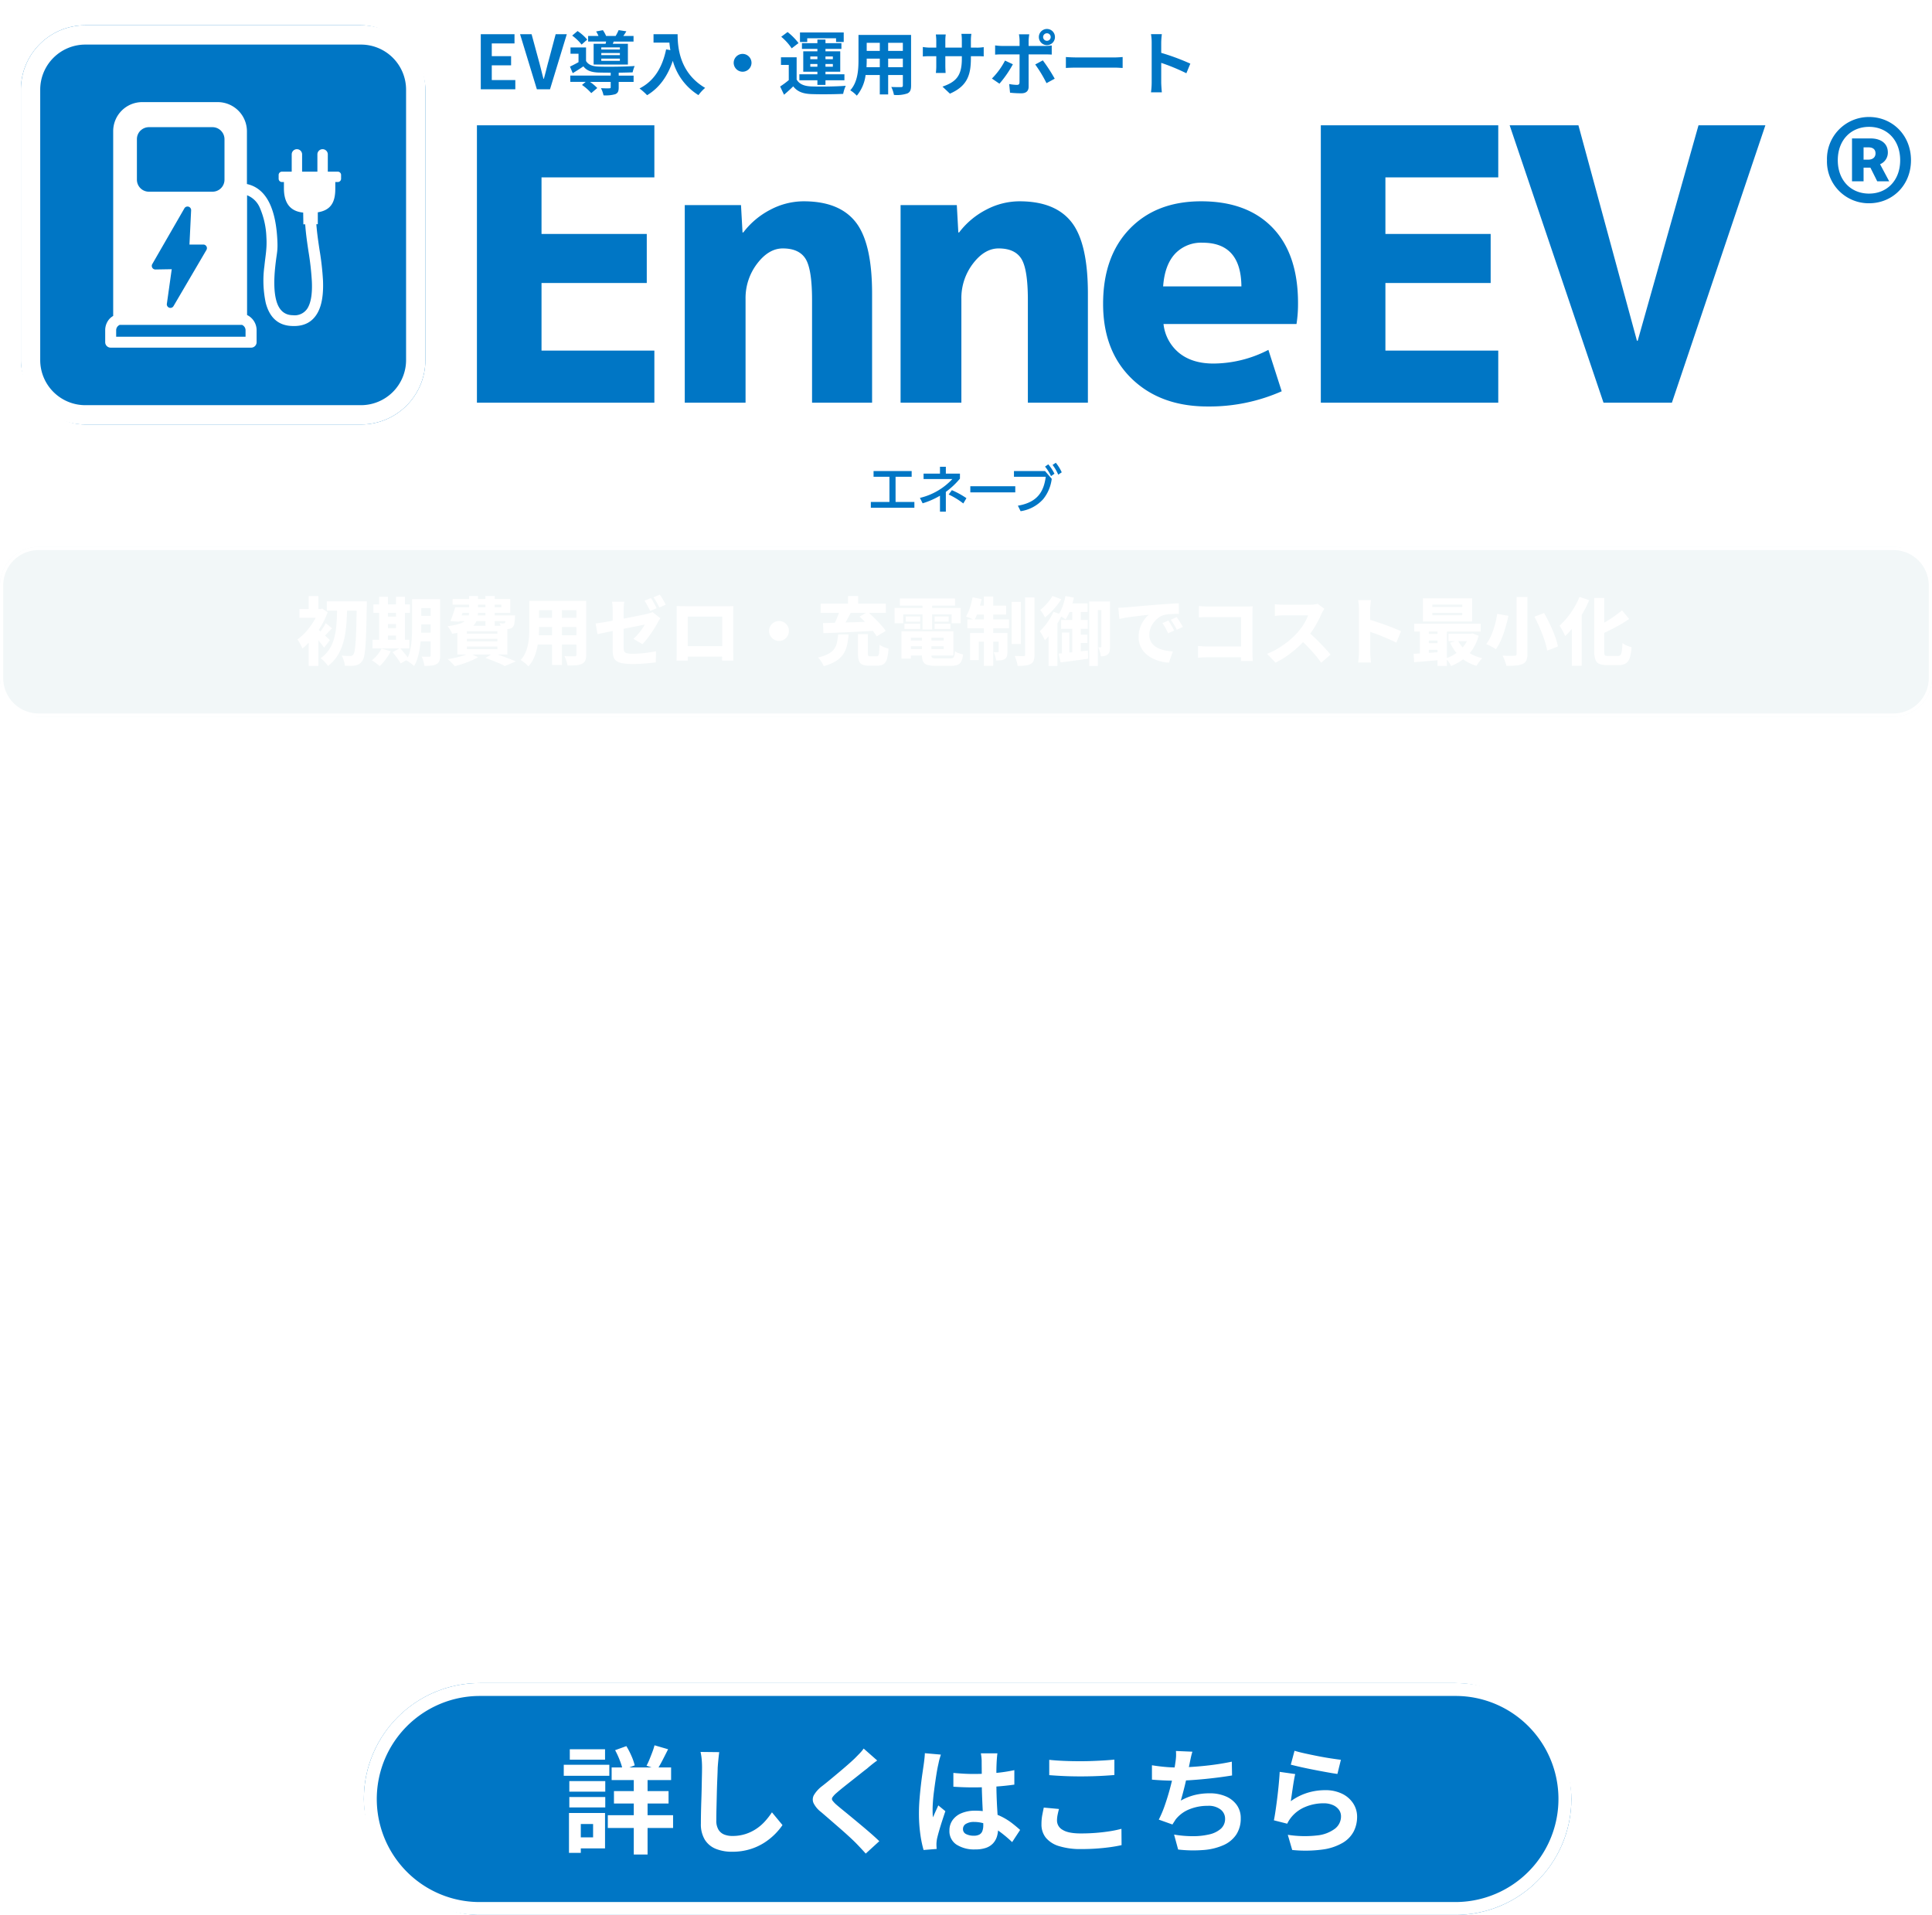
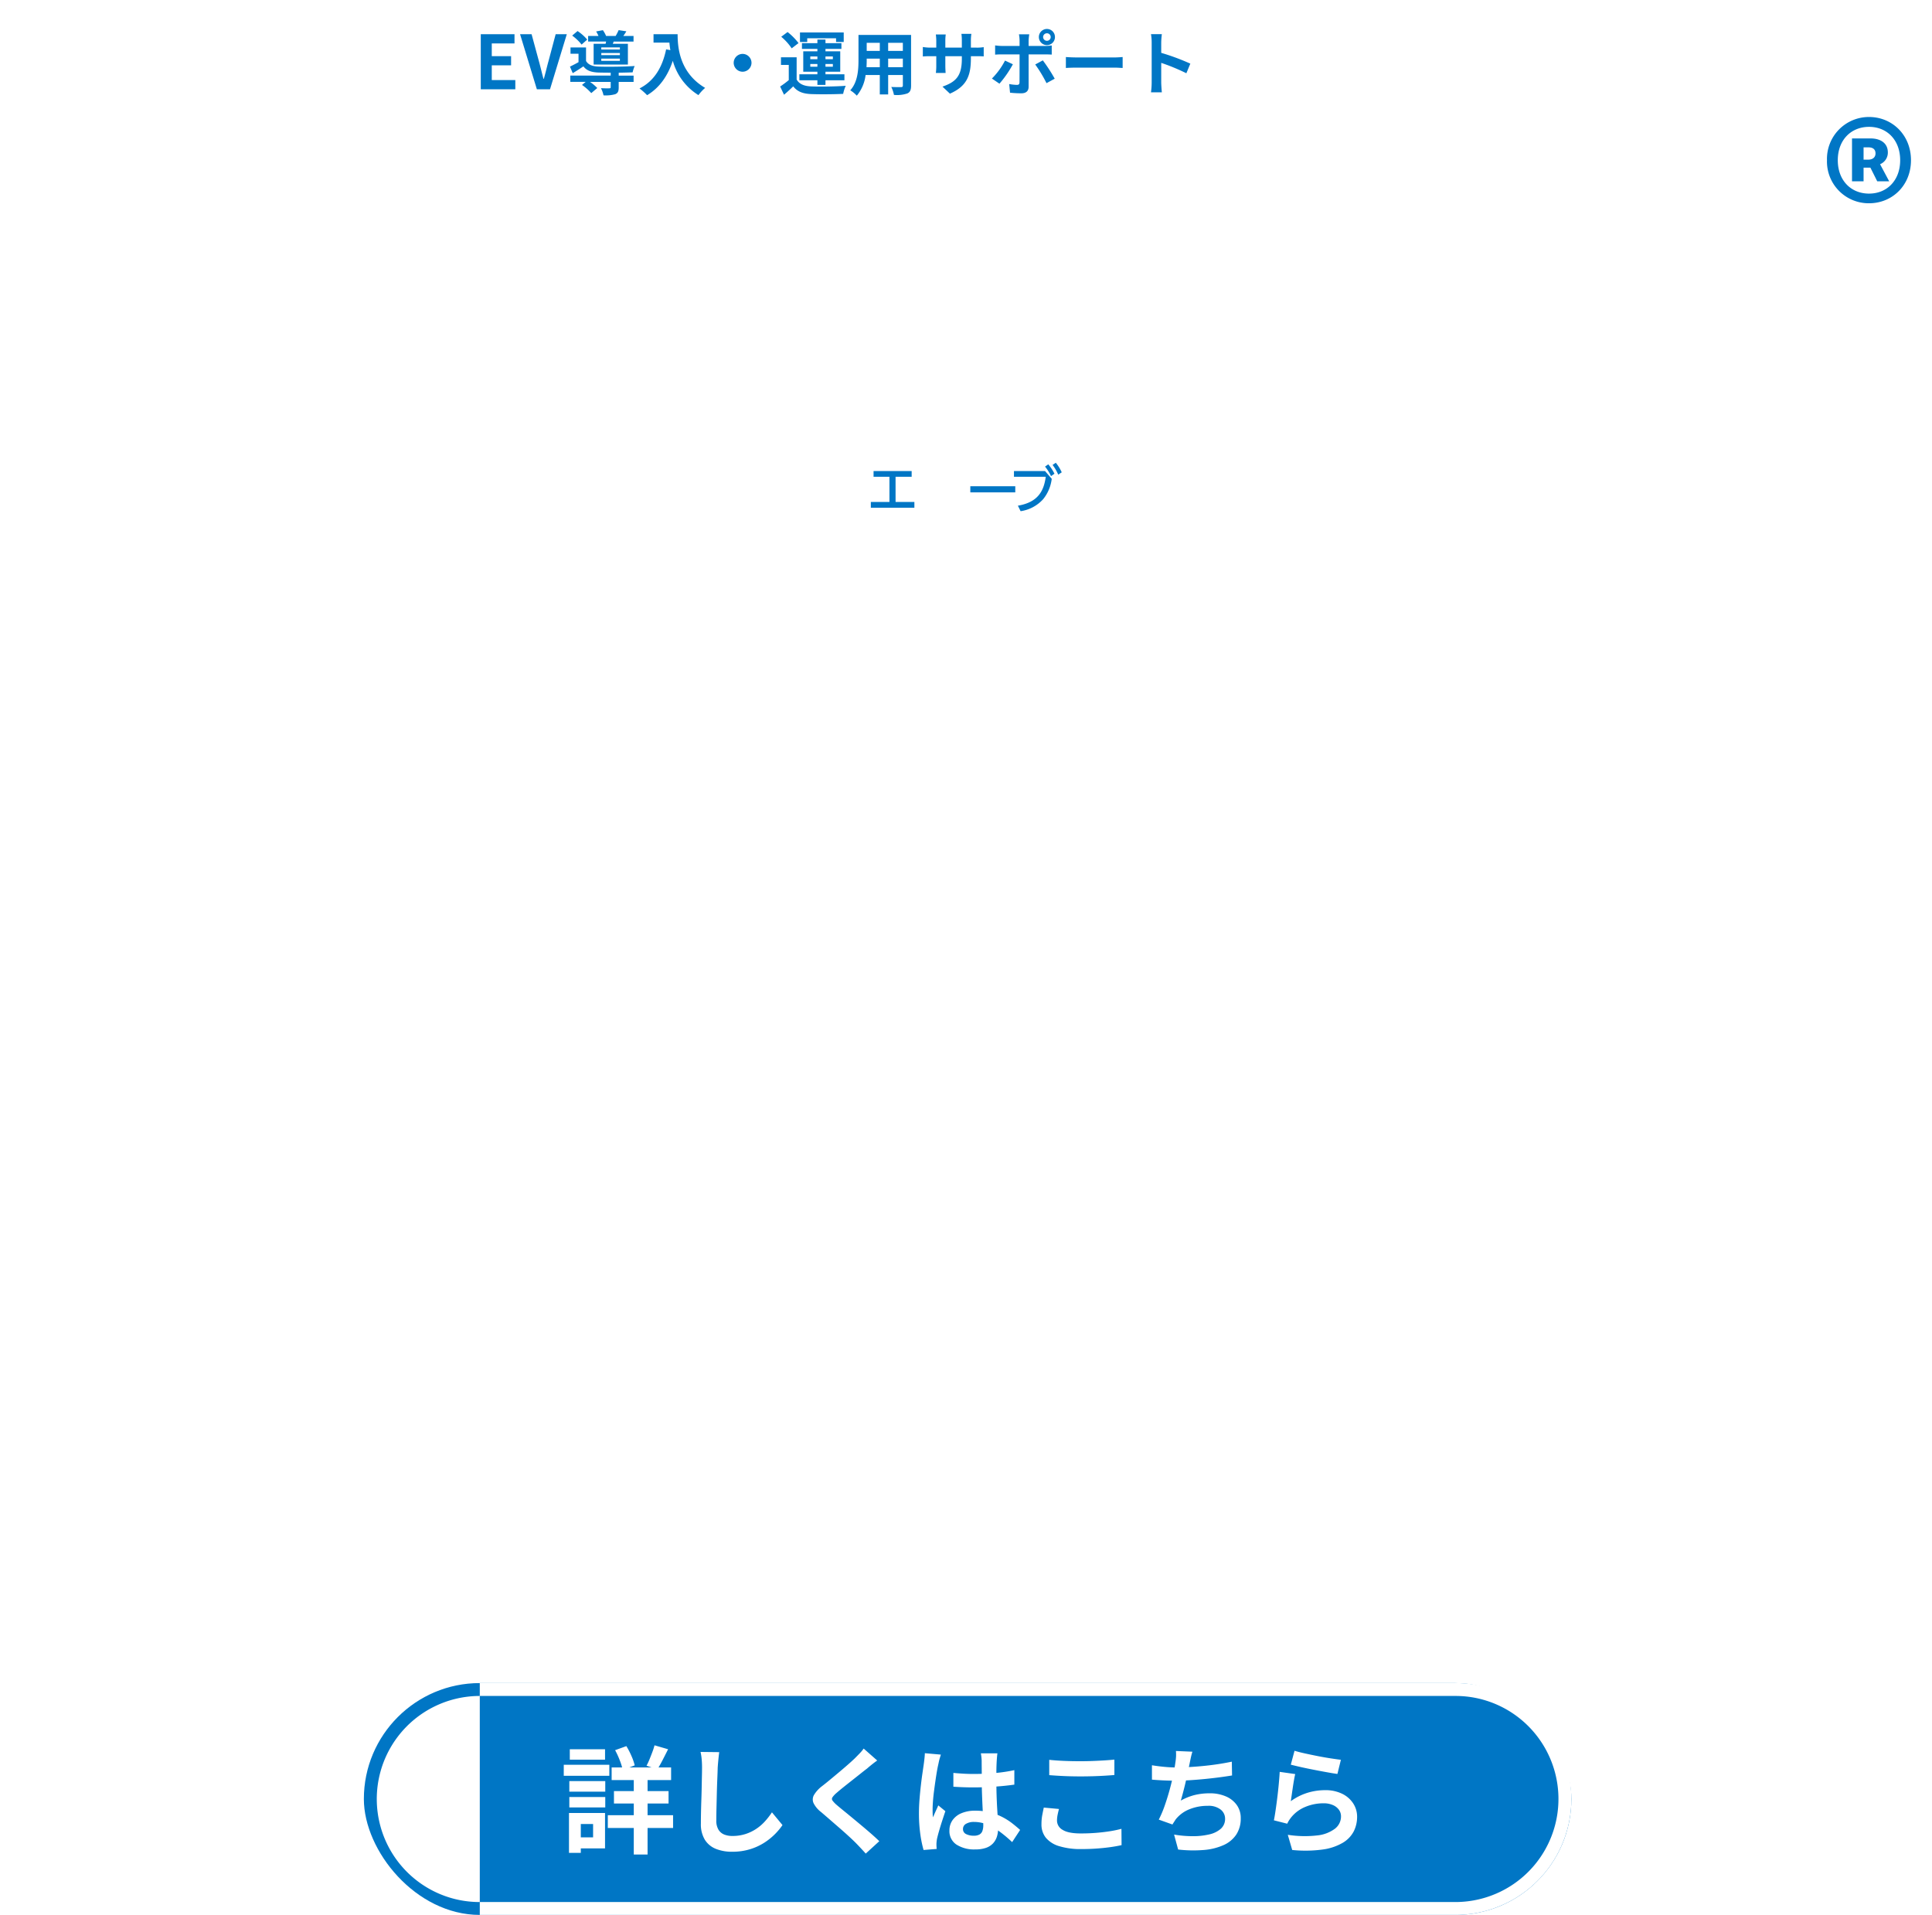
<svg xmlns="http://www.w3.org/2000/svg" width="600" height="594.695" viewBox="0 0 600 594.695">
  <defs>
    <style>.a{fill:#0076c5;}.b,.e{fill:#fff;}.c{fill:rgba(190,218,221,0.2);}.d{fill:rgba(0,0,0,0);}.e{fill-rule:evenodd;}.f{filter:url(#k);}.g{filter:url(#i);}.h{filter:url(#g);}.i{filter:url(#e);}.j{filter:url(#c);}.k{filter:url(#a);}</style>
    <filter id="a" x="261.441" y="137.289" width="31.523" height="29.391" filterUnits="userSpaceOnUse">
      <feOffset dy="3" input="SourceAlpha" />
      <feGaussianBlur stdDeviation="3" result="b" />
      <feFlood flood-opacity="0.161" />
      <feComposite operator="in" in2="b" />
      <feComposite in="SourceGraphic" />
    </filter>
    <filter id="c" x="276.681" y="135.971" width="32.452" height="31.929" filterUnits="userSpaceOnUse">
      <feOffset dy="3" input="SourceAlpha" />
      <feGaussianBlur stdDeviation="3" result="d" />
      <feFlood flood-opacity="0.161" />
      <feComposite operator="in" in2="d" />
      <feComposite in="SourceGraphic" />
    </filter>
    <filter id="e" x="292.342" y="142.007" width="31.962" height="19.904" filterUnits="userSpaceOnUse">
      <feOffset dy="3" input="SourceAlpha" />
      <feGaussianBlur stdDeviation="3" result="f" />
      <feFlood flood-opacity="0.161" />
      <feComposite operator="in" in2="f" />
      <feComposite in="SourceGraphic" />
    </filter>
    <filter id="g" x="305.893" y="134.717" width="32.841" height="33.036" filterUnits="userSpaceOnUse">
      <feOffset dy="3" input="SourceAlpha" />
      <feGaussianBlur stdDeviation="3" result="h" />
      <feFlood flood-opacity="0.161" />
      <feComposite operator="in" in2="h" />
      <feComposite in="SourceGraphic" />
    </filter>
    <filter id="i" x="140.315" y="0" width="238.359" height="38.72" filterUnits="userSpaceOnUse">
      <feOffset dy="3" input="SourceAlpha" />
      <feGaussianBlur stdDeviation="3" result="j" />
      <feFlood flood-opacity="0.161" />
      <feComposite operator="in" in2="j" />
      <feComposite in="SourceGraphic" />
    </filter>
    <filter id="k" x="77.345" y="169.684" width="444.368" height="52.264" filterUnits="userSpaceOnUse">
      <feOffset input="SourceAlpha" />
      <feGaussianBlur stdDeviation="5" result="l" />
      <feFlood flood-opacity="0.588" />
      <feComposite operator="in" in2="l" />
      <feComposite in="SourceGraphic" />
    </filter>
  </defs>
  <g transform="translate(-75 -629.306)">
    <g transform="translate(-1141.152 475.713)">
      <rect class="a" width="375" height="72" rx="36" transform="translate(1329.154 676.288)" />
-       <path class="b" d="M36,4A32.009,32.009,0,0,0,23.545,65.487,31.8,31.8,0,0,0,36,68H339A32.009,32.009,0,0,0,351.455,6.513,31.8,31.8,0,0,0,339,4H36m0-4H339a36,36,0,0,1,0,72H36A36,36,0,0,1,36,0Z" transform="translate(1329.154 676.288)" />
+       <path class="b" d="M36,4A32.009,32.009,0,0,0,23.545,65.487,31.8,31.8,0,0,0,36,68H339A32.009,32.009,0,0,0,351.455,6.513,31.8,31.8,0,0,0,339,4H36m0-4H339a36,36,0,0,1,0,72H36Z" transform="translate(1329.154 676.288)" />
      <path class="b" d="M-110.052-23.8h18.468v3.924h-18.468Zm.72,7.344h16.956V-12.6h-16.956Zm-1.908,7.488h20.268V-5H-111.24Zm8.064-13.428h4.284V3.24h-4.284Zm6.444-8.28,4.212,1.224q-.864,1.728-1.728,3.4t-1.62,2.862l-3.348-1.152A20.284,20.284,0,0,0-98.3-26.3q.45-1.1.882-2.25A21.394,21.394,0,0,0-96.732-30.672Zm-12.24,1.512,3.492-1.26a24.375,24.375,0,0,1,1.584,3.06,16.981,16.981,0,0,1,1.008,2.916L-106.6-23a18.79,18.79,0,0,0-.918-2.988A25.9,25.9,0,0,0-108.972-29.16Zm-14.22,9.612h11.16v3.276h-11.16Zm.144-9.9H-112.1v3.24h-10.944Zm-.144,14.832h11.16v3.24h-11.16Zm-1.728-10.008h14.148v3.42H-124.92Zm3.708,14.976h9.108V1.332h-9.108v-3.42h5.4v-4.14h-5.4Zm-2.088,0h3.672V2.736H-123.3Zm46.656-18.9q-.144,1.116-.27,2.412t-.2,2.376q-.036,1.476-.126,3.582t-.144,4.41q-.054,2.3-.108,4.536t-.054,3.888a5.346,5.346,0,0,0,.666,2.862A3.7,3.7,0,0,0-75.1-2.97a6.689,6.689,0,0,0,2.52.45,13.165,13.165,0,0,0,4.068-.594,13.48,13.48,0,0,0,3.348-1.6,14.5,14.5,0,0,0,2.718-2.34,23.15,23.15,0,0,0,2.178-2.808l3.276,3.96a19.461,19.461,0,0,1-2.268,2.736,19.648,19.648,0,0,1-3.33,2.7,17.854,17.854,0,0,1-4.446,2.052,18.548,18.548,0,0,1-5.58.792,13.145,13.145,0,0,1-5.13-.918,7.167,7.167,0,0,1-3.384-2.844,9.269,9.269,0,0,1-1.206-4.986q0-1.476.036-3.366t.108-3.942q.072-2.052.108-4.014t.072-3.546q.036-1.584.036-2.52,0-1.3-.108-2.538a16.526,16.526,0,0,0-.36-2.322Zm49.068,2.592q-.864.612-1.692,1.278t-1.44,1.206q-.9.684-2.142,1.674t-2.592,2.052q-1.35,1.062-2.61,2.07t-2.16,1.8a6.962,6.962,0,0,0-1.26,1.35.874.874,0,0,0,.018,1.026,8.509,8.509,0,0,0,1.314,1.368q.792.684,2.034,1.692t2.7,2.214q1.458,1.206,2.988,2.484t2.952,2.52Q-28.044-1.98-26.928-.9L-31.14,2.952Q-32.652,1.26-34.272-.4q-.828-.828-2.142-2.034t-2.844-2.538L-42.3-7.614q-1.512-1.314-2.736-2.358a7.943,7.943,0,0,1-2.322-2.772,2.794,2.794,0,0,1,.144-2.5,9.793,9.793,0,0,1,2.466-2.718q1.08-.828,2.448-1.962t2.808-2.34q1.44-1.206,2.736-2.34t2.2-2q.792-.792,1.584-1.62a10.263,10.263,0,0,0,1.188-1.44ZM-3.924-22.1q1.548.144,3.114.234t3.186.09q3.312,0,6.588-.288a47.353,47.353,0,0,0,6.048-.9v4.5q-2.808.4-6.084.63T2.376-17.6q-1.584,0-3.15-.054t-3.15-.162Zm13.68-6.084q-.072.5-.126,1.116t-.09,1.224q-.036.576-.072,1.548t-.036,2.178v2.538q0,2.448.072,4.59t.18,3.96q.108,1.818.2,3.33T9.972-4.9A8.509,8.509,0,0,1,9.594-2.3,5.513,5.513,0,0,1,8.388-.216,5.363,5.363,0,0,1,6.21,1.17a9.781,9.781,0,0,1-3.294.486A10.143,10.143,0,0,1-2.988.144a4.991,4.991,0,0,1-2.16-4.356,5.47,5.47,0,0,1,.972-3.222A6.341,6.341,0,0,1-1.4-9.594a10.7,10.7,0,0,1,4.248-.774,18.55,18.55,0,0,1,4.644.54A17.976,17.976,0,0,1,11.3-8.388a19.629,19.629,0,0,1,3.078,1.962q1.35,1.062,2.43,2.034L14.328-.612a39.413,39.413,0,0,0-4-3.348,17.676,17.676,0,0,0-3.87-2.16,10.8,10.8,0,0,0-3.978-.756A4.718,4.718,0,0,0,.018-6.3,1.8,1.8,0,0,0-.936-4.68,1.67,1.67,0,0,0,.036-3.1a5.114,5.114,0,0,0,2.376.5A3.5,3.5,0,0,0,4.176-2.97a2.07,2.07,0,0,0,.918-1.116,5.2,5.2,0,0,0,.27-1.782q0-.936-.072-2.448T5.13-11.7q-.09-1.872-.162-3.906T4.9-19.584q0-2.052-.018-3.726t-.018-2.5q0-.4-.072-1.116t-.18-1.26Zm-17.568.4q-.108.36-.306,1.008t-.324,1.26q-.126.612-.2.936-.18.756-.4,2.034t-.45,2.88q-.234,1.6-.45,3.276t-.324,3.168q-.108,1.494-.108,2.574,0,.54.018,1.17a6.99,6.99,0,0,0,.126,1.17q.252-.648.522-1.26t.558-1.224q.288-.612.54-1.224l2.2,1.8q-.5,1.476-1.026,3.1t-.936,3.06Q-8.784-2.628-9-1.656q-.072.36-.126.864A8.069,8.069,0,0,0-9.18.036q0,.288.018.7t.054.774l-4.068.324a34.54,34.54,0,0,1-1.008-4.878,46.414,46.414,0,0,1-.432-6.642q0-2.016.18-4.23t.414-4.266q.234-2.052.486-3.762t.4-2.754q.108-.756.216-1.71t.144-1.818Zm33.66,1.62q1.98.216,4.464.324t5.328.108q1.764,0,3.654-.072t3.654-.18q1.764-.108,3.132-.252v4.788q-1.26.108-3.042.216t-3.708.162q-1.926.054-3.654.054-2.808,0-5.22-.108t-4.608-.288Zm3.024,15.264q-.252.936-.432,1.836a9.158,9.158,0,0,0-.18,1.8,3.3,3.3,0,0,0,1.746,2.844q1.746,1.116,5.634,1.116,2.448,0,4.716-.18t4.3-.5a34.455,34.455,0,0,0,3.618-.756L48.312.324q-1.584.36-3.528.63t-4.194.432q-2.25.162-4.77.162a22.537,22.537,0,0,1-6.876-.9,8.483,8.483,0,0,1-4.14-2.61,6.5,6.5,0,0,1-1.368-4.194,15.136,15.136,0,0,1,.252-2.88q.252-1.3.468-2.3ZM70.308-28.692q-.288.936-.486,1.854t-.378,1.818q-.18.864-.414,1.98t-.5,2.358q-.27,1.242-.576,2.5t-.63,2.466Q67-14.508,66.708-13.5a17.317,17.317,0,0,1,4.356-1.746,19.409,19.409,0,0,1,4.572-.522,12.405,12.405,0,0,1,5.094.972,7.969,7.969,0,0,1,3.384,2.7A6.868,6.868,0,0,1,85.32-8.064a9.039,9.039,0,0,1-1.386,5.112A9.275,9.275,0,0,1,79.974.324a18.678,18.678,0,0,1-6.156,1.512,40.516,40.516,0,0,1-7.938-.144L64.62-2.952a34.3,34.3,0,0,0,5.778.5,22.044,22.044,0,0,0,5.094-.54A8.169,8.169,0,0,0,79.11-4.734,4.065,4.065,0,0,0,80.46-7.92a3.56,3.56,0,0,0-1.368-2.79,5.992,5.992,0,0,0-4-1.17,14.875,14.875,0,0,0-5.742,1.08,10.275,10.275,0,0,0-4.23,3.132q-.252.4-.486.756t-.522.828L59.868-7.6a33.671,33.671,0,0,0,1.872-4.428q.864-2.484,1.548-5t1.116-4.7q.432-2.178.612-3.546a18.292,18.292,0,0,0,.216-1.962,13.135,13.135,0,0,0-.036-1.674ZM57.744-24.48q1.728.288,3.744.486t3.708.2q1.728,0,3.8-.108t4.374-.324q2.3-.216,4.626-.558t4.554-.81l.072,4.284q-1.728.288-3.906.576t-4.554.522q-2.376.234-4.68.378t-4.248.144q-2.088,0-3.978-.09t-3.51-.234Zm44.28-4.5q1.3.4,3.24.828t4.068.846q2.124.414,4.014.7t3.078.432l-1.08,4.392q-1.08-.144-2.61-.414t-3.24-.594q-1.71-.324-3.366-.666T103.1-24.12q-1.368-.324-2.232-.54Zm.216,7.236q-.18.72-.378,1.854t-.378,2.358q-.18,1.224-.342,2.34t-.27,1.872A17.666,17.666,0,0,1,106-15.912a18.507,18.507,0,0,1,5.49-.828,11.655,11.655,0,0,1,5.4,1.152,8.475,8.475,0,0,1,3.4,3.024,7.531,7.531,0,0,1,1.17,4.068A10,10,0,0,1,120.42-3.96,8.962,8.962,0,0,1,117-.4a16.786,16.786,0,0,1-6.228,2.088,40.305,40.305,0,0,1-9.468.144L99.936-2.88a34.028,34.028,0,0,0,9.072.2A11.078,11.078,0,0,0,114.57-4.77,4.8,4.8,0,0,0,116.46-8.6a3.432,3.432,0,0,0-.684-2.106,4.528,4.528,0,0,0-1.908-1.44,7,7,0,0,0-2.772-.522,14.645,14.645,0,0,0-5.67,1.1,10.947,10.947,0,0,0-4.338,3.15,11.048,11.048,0,0,0-.774,1.062,9.32,9.32,0,0,0-.558,1.026L95.616-7.38q.216-1.044.432-2.466t.432-3.06q.216-1.638.4-3.294t.324-3.276q.144-1.62.216-2.952Z" transform="translate(1516.154 726.288)" />
    </g>
    <g transform="translate(2828.122 -5890.795)">
      <g transform="translate(-2753.122 6689.935)">
-         <rect class="c" width="600" height="52.735" rx="12" transform="translate(0 0)" />
        <path class="b" d="M12,1A11,11,0,0,0,1,12V40.735a11,11,0,0,0,11,11H588a11,11,0,0,0,11-11V12A11,11,0,0,0,588,1H12m0-1H588a12,12,0,0,1,12,12V40.735a12,12,0,0,1-12,12H12a12,12,0,0,1-12-12V12A12,12,0,0,1,12,0Z" transform="translate(0 0)" />
      </g>
      <g transform="translate(-2482.681 6660.817)">
        <g class="k" transform="matrix(1, 0, 0, 1, -270.44, -140.72)">
          <path class="a" d="M230.047,50.041h5.842v1.79H222.366v-1.79h5.777V42.214h-4.931V40.44h11.831v1.774h-5Z" transform="translate(48.08 102.85)" />
        </g>
        <g class="j" transform="matrix(1, 0, 0, 1, -270.44, -140.72)">
-           <path class="a" d="M242.517,39.236h1.823v2.132h4.378v1.546a24.146,24.146,0,0,1-4.378,4.116v6.135h-1.823V48.218a24.584,24.584,0,0,1-5.386,2.361l-.846-1.678a20.04,20.04,0,0,0,10.074-5.858h-8.935V41.368h5.094Zm7.242,11.391a23.68,23.68,0,0,0-4.54-2.782l.992-1.351a27.1,27.1,0,0,1,4.524,2.49Z" transform="translate(49.4 102.73)" />
-         </g>
+           </g>
        <g class="i" transform="matrix(1, 0, 0, 1, -270.44, -140.72)">
          <rect class="a" width="13.962" height="1.904" transform="translate(301.34 148.01)" />
        </g>
        <g class="h" transform="matrix(1, 0, 0, 1, -270.44, -140.72)">
          <path class="a" d="M272.613,40.662l2.083,2.409a12.43,12.43,0,0,1-2.653,6.314,11.681,11.681,0,0,1-7.013,3.743l-.848-1.708c6.348-1.074,8.071-4.67,8.657-8.983h-9.877V40.662Zm1.007-2.083a14.054,14.054,0,0,1,1.921,2.913l-1.074.749a13.169,13.169,0,0,0-1.854-2.962Zm2.343-.488a13.388,13.388,0,0,1,1.84,2.962l-1.091.733a13.954,13.954,0,0,0-1.757-3.028Z" transform="translate(51.93 102.63)" />
        </g>
      </g>
      <g transform="translate(-2746.634 6518.156)">
        <g transform="translate(132.658 0)">
-           <path class="a" d="M29.028-69.974v17.582H61.714V-37.17H29.028v21H64.074V0H8.968V-86.14H64.074v16.166ZM73.514-61.36H90.978l.472,8.5h.236a24.863,24.863,0,0,1,8.437-7.08,22.2,22.2,0,0,1,10.325-2.6q11.092,0,16.166,6.49t5.074,22.184V0H113.044V-31.86q0-9.558-2.006-12.8t-7.08-3.245q-4.366,0-7.965,4.72a17.594,17.594,0,0,0-3.6,10.974V0H73.514Zm67.024,0H158l.472,8.5h.236a24.863,24.863,0,0,1,8.437-7.08,22.2,22.2,0,0,1,10.325-2.6q11.092,0,16.166,6.49t5.074,22.184V0H180.068V-31.86q0-9.558-2.006-12.8t-7.08-3.245q-4.366,0-7.965,4.72a17.594,17.594,0,0,0-3.6,10.974V0h-18.88Zm81.538,25.252h24.308q-.118-13.57-12.036-13.57a11.1,11.1,0,0,0-8.614,3.481Q222.548-42.716,222.076-36.108Zm.118,11.682a13.477,13.477,0,0,0,4.9,9.027q4.071,3.245,10.561,3.245a37.441,37.441,0,0,0,17.11-4.248l4.13,12.862a55.483,55.483,0,0,1-23.01,4.72q-14.632,0-23.541-8.614T203.432-30.68q0-14.75,8.26-23.305t22.184-8.555q14.278,0,22.184,8.2t7.906,23.423a39.816,39.816,0,0,1-.472,6.49Zm68.912-45.548v17.582h32.686V-37.17H291.106v21h35.046V0H271.046V-86.14h55.106v16.166ZM351.05-86.14l18.172,66.906h.236l18.88-66.906h20.768L380.078,0h-21.24L329.692-86.14Z" transform="translate(0 127)" />
          <path class="a" d="M15.036-53.039c7.184,0,13.014-5.535,13.014-13.367s-5.83-13.426-13.014-13.426A13.017,13.017,0,0,0,1.963-66.406,12.966,12.966,0,0,0,15.036-53.039Zm0-3c-5.653,0-9.716-4.122-9.716-10.364S9.383-76.77,15.036-76.77c5.594,0,9.658,4.122,9.658,10.364S20.631-56.042,15.036-56.042Zm-5.3-3.828h3.592v-4.24h2.12l2.12,4.24h3.71l-2.827-5.3a3.891,3.891,0,0,0,2.414-3.651c0-3-2.414-4.358-5.359-4.358H9.737Zm3.592-6.713v-3.828H14.8c1.59,0,2.238.766,2.238,1.884s-.766,1.943-2.3,1.943Z" transform="translate(426.276 118.111)" />
          <path class="d" d="M15.036-52.539a13.456,13.456,0,0,1-9.584-3.893,13.927,13.927,0,0,1-3.989-9.975,14.017,14.017,0,0,1,3.988-10,13.417,13.417,0,0,1,9.585-3.923,13.33,13.33,0,0,1,9.556,3.924,14.06,14.06,0,0,1,3.958,10,13.97,13.97,0,0,1-3.959,9.974A13.369,13.369,0,0,1,15.036-52.539Zm0-26.794c-7.168,0-12.573,5.557-12.573,12.926,0,7.336,5.405,12.867,12.573,12.867,7.134,0,12.514-5.532,12.514-12.867C27.551-73.775,22.171-79.333,15.036-79.333Zm0,23.791a10.7,10.7,0,0,1-4.093-.779A9.373,9.373,0,0,1,7.7-58.539,11.139,11.139,0,0,1,4.82-66.406,11.139,11.139,0,0,1,7.7-74.274a9.373,9.373,0,0,1,3.247-2.217,10.7,10.7,0,0,1,4.093-.779c5.981,0,10.158,4.468,10.158,10.864S21.017-55.542,15.036-55.542Zm0-20.728c-5.513,0-9.216,3.964-9.216,9.864s3.7,9.864,9.216,9.864A8.793,8.793,0,0,0,21.7-59.37H17.26l-2.12-4.24H13.829v4.24H9.237V-73.678h6.271a6.845,6.845,0,0,1,4.08,1.15,4.4,4.4,0,0,1,1.779,3.708,4.389,4.389,0,0,1-2.231,3.87l2.821,5.29a10.427,10.427,0,0,0,2.237-6.746C24.194-72.214,20.428-76.27,15.036-76.27Zm2.841,15.9h2.568l-2.692-5.047.5-.213a3.412,3.412,0,0,0,2.109-3.191c0-3.579-3.719-3.858-4.859-3.858H10.237V-60.37h2.592v-4.24h2.929Zm-3.136-5.713H12.829v-4.828H14.8c1.74,0,2.738.869,2.738,2.384C17.539-67.042,16.441-66.083,14.742-66.083Zm-.913-1h.913c1.159,0,1.8-.513,1.8-1.443,0-.594-.18-1.384-1.738-1.384h-.972Z" transform="translate(426.276 118.111)" />
        </g>
        <g transform="translate(0 9.79)">
-           <rect class="a" width="125.623" height="123.986" rx="20" transform="translate(0 0)" />
          <path class="b" d="M20,6A14.016,14.016,0,0,0,6,20v83.986a14.016,14.016,0,0,0,14,14h85.623a14.016,14.016,0,0,0,14-14V20a14.016,14.016,0,0,0-14-14H20m0-6h85.623a20,20,0,0,1,20,20v83.986a20,20,0,0,1-20,20H20a20,20,0,0,1-20-20V20A20,20,0,0,1,20,0Z" transform="translate(0 0)" />
          <path class="e" d="M65.576,37.923c.192,2.637.583,5.293.98,7.931a86.723,86.723,0,0,1,1.086,9.575c.168,4.189-.329,7.633-1.713,10.066-1.539,2.718-4.04,4.17-7.726,4.04h0c-4.4-.081-7.106-2.551-8.328-7.112a33.093,33.093,0,0,1-.434-11.481c.335-3.363.844-5.517.621-8.98a25.25,25.25,0,0,0-2.11-9.309,7.143,7.143,0,0,0-3.891-3.723V66.122a5.076,5.076,0,0,1,1.427,1.018,5.219,5.219,0,0,1,1.533,3.723v3.723A1.7,1.7,0,0,1,45.3,76.256H1.7a1.7,1.7,0,0,1-1.7-1.7V70.832a5.225,5.225,0,0,1,1.533-3.723,5.318,5.318,0,0,1,.949-.707V9.011A9.023,9.023,0,0,1,11.518,0H34.963a9.079,9.079,0,0,1,9.054,9.054V25.443c7.05,1.539,8.936,9.712,9.389,16.451.3,4.536-.093,4.468-.583,9.079-.478,4.425-.4,7.993.3,10.606.788,2.96,2.482,4.561,5.113,4.6h.031a4.711,4.711,0,0,0,4.667-2.327c1.049-1.862,1.415-4.685,1.241-8.26a86.727,86.727,0,0,0-1.043-9.215c-.41-2.755-.825-5.529-1.018-8.421h-.571l-.056-3.649c-4.344-.422-5.982-3.345-5.982-7.546V24.823h-.621A1.024,1.024,0,0,1,53.866,23.8V22.626A1.024,1.024,0,0,1,54.889,21.6h3.035V16.234a1.607,1.607,0,0,1,1.613-1.613h0a1.613,1.613,0,0,1,1.613,1.613V21.6H65.9V16.234a1.613,1.613,0,0,1,1.613-1.613h0a1.613,1.613,0,0,1,1.62,1.613V21.6h3.1a1.024,1.024,0,0,1,1.024,1.024v1.185a1.024,1.024,0,0,1-1,1.012h-.8v2.141c0,4.145-1.4,6.615-5.43,7.261v3.686ZM26.194,44.234H30.47a1.123,1.123,0,0,1,1.123,1.123,1.148,1.148,0,0,1-.192.621L21.217,63.354a1.117,1.117,0,0,1-2.054-.807l1.5-10.655-5.064.087a1.117,1.117,0,0,1-1.129-1.092,1.061,1.061,0,0,1,.155-.59l10.01-17.376a1.123,1.123,0,0,1,2.048.732l-.515,10.581ZM13.566,7.782H33.312a3.723,3.723,0,0,1,2.631,1.092c.043.05.093.093.137.149a3.723,3.723,0,0,1,.968,2.482V24.1a3.723,3.723,0,0,1-3.723,3.723H13.566a3.723,3.723,0,0,1-2.625-1.092h0A3.723,3.723,0,0,1,9.848,24.1V11.5a3.723,3.723,0,0,1,1.092-2.631,1.5,1.5,0,0,1,.149-.13,3.723,3.723,0,0,1,2.482-.956ZM42.472,69.187H4.505a1.862,1.862,0,0,0-.565.385,1.812,1.812,0,0,0-.534,1.285v2.011H43.589V70.857a1.819,1.819,0,0,0-1.117-1.676Z" transform="translate(26.182 23.866)" />
        </g>
        <g class="g" transform="matrix(1, 0, 0, 1, -6.49, 1.94)">
          <path class="a" d="M2.912-7.25H13.64v-2.861H6.326v-4.568h6v-2.861h-6v-3.945h7.059v-2.861H2.912Zm17.418,0h4.083l5.214-17.095H26.167l-2.215,8.328c-.531,1.892-.9,3.6-1.453,5.514h-.115c-.531-1.915-.9-3.622-1.43-5.514l-2.261-8.328H15.116ZM46.114-19.6H40.339v-.649h5.775Zm0,1.752H40.339v-.67h5.775Zm0,1.774H40.339v-.692h5.775Zm-8.154-5.3v6.445H48.6v-6.445H43.908l.281-.692h6.164V-23.8H47.174c.3-.411.627-.908.952-1.449l-2.4-.368a16.142,16.142,0,0,1-.93,1.817H41.831a9.181,9.181,0,0,0-.995-1.8l-2.1.389a9.6,9.6,0,0,1,.735,1.406H36.251v1.73h5.58c-.043.238-.108.476-.151.692Zm-1.99-1.3a14.159,14.159,0,0,0-3.006-2.66L31.3-23.925a15.154,15.154,0,0,1,2.92,2.79ZM45.746-12.4c1.622-.022,3.179-.065,4.326-.108a11.02,11.02,0,0,1,.627-1.968c-2.985.216-8.63.281-11.247.173-1.838-.065-3.136-.541-3.85-1.73v-4.2H30.779v1.947h2.487v2.617c-.908.519-1.86.995-2.66,1.384l.865,2.033c1.211-.735,2.271-1.406,3.309-2.12,1.038,1.363,2.509,1.838,4.693,1.925.995.022,2.336.043,3.785.043v.908H30.714v1.947h4.78l-1.146.952A16.293,16.293,0,0,1,37.225-6.06l1.86-1.579a14.1,14.1,0,0,0-2.249-1.9h6.424v1.665c0,.238-.108.324-.454.324-.324.022-1.514.022-2.574-.043a8.6,8.6,0,0,1,.8,2.228,11.007,11.007,0,0,0,3.612-.346c.865-.346,1.1-.952,1.1-2.1v-1.73h4.628v-1.947H45.746ZM56.56-24.358v2.617h4.931c.065.735.151,1.514.3,2.336l-1.319-.238c-1.19,5.688-3.763,9.862-8.262,12.133a20.542,20.542,0,0,1,2.357,2.1c3.763-2.249,6.359-5.84,7.981-10.684A18.275,18.275,0,0,0,70.51-5.433a13.847,13.847,0,0,1,2.076-2.249c-7.959-4.693-8.543-12.588-8.543-16.675Zm27.663,6.121a2.788,2.788,0,0,0-2.768,2.768A2.788,2.788,0,0,0,84.223-12.7a2.788,2.788,0,0,0,2.768-2.768A2.788,2.788,0,0,0,84.223-18.237Zm20.071-4.845h8.954v1.146h2.379V-24.9H102.044v2.963h2.249Zm.952,8.824V-15.1h2.206v.844Zm0-3.179h2.206v.844h-2.206Zm7.008,0v.844H109.96v-.844Zm0,3.179H109.96V-15.1h2.293Zm-4.8,5.645h2.509V-10.04h5.883V-11.9H109.96v-.8h4.585v-6.337H109.96v-.757h4.953v-1.774H109.96v-1.125h-2.509v1.125h-4.8v1.774h4.8v.757h-4.391V-12.7h4.391v.8h-5.6v1.86h5.6ZM101.59-21.589a18.8,18.8,0,0,0-3.4-3.439l-1.968,1.471a16.855,16.855,0,0,1,3.244,3.59Zm-.584,4.412H96.14v2.357h2.422V-10.1a25.92,25.92,0,0,1-2.682,1.99l1.211,2.552c1.1-.93,1.99-1.752,2.855-2.6,1.3,1.665,3.028,2.293,5.6,2.4,2.639.108,7.224.065,9.906-.065a11.728,11.728,0,0,1,.8-2.509c-2.985.238-8.089.3-10.684.195-2.206-.087-3.72-.692-4.564-2.141Zm28.42,3.071v-2.66h4.564v2.66Zm-6.726,0c.043-.8.065-1.579.065-2.271v-.389h4.066v2.66Zm4.131-7.57v2.509h-4.066v-2.509Zm7.159,2.509h-4.564v-2.509h4.564Zm2.552-4.953H120.212V-16.4c0,3.028-.195,6.878-2.552,9.473a9.5,9.5,0,0,1,2.033,1.665,12.386,12.386,0,0,0,2.725-6.424h4.412v6.034h2.6v-6.034h4.564v3.244c0,.389-.151.519-.562.519-.389,0-1.817.022-3.028-.043a9.724,9.724,0,0,1,.822,2.466,10.044,10.044,0,0,0,4.153-.454c.865-.389,1.168-1.081,1.168-2.466Zm18.579,7.31v-.714h1.6c1.146,0,1.9.022,2.379.065v-2.877a12.816,12.816,0,0,1-2.379.151h-1.6v-2.271a13.624,13.624,0,0,1,.151-2.011h-3.093a14.273,14.273,0,0,1,.13,2.011v2.271h-5.126v-2.141a13.217,13.217,0,0,1,.13-1.947h-3.071c.065.649.13,1.319.13,1.947v2.141h-1.838a14.049,14.049,0,0,1-2.336-.195v2.941c.476-.043,1.254-.087,2.336-.087h1.838v2.941a17.489,17.489,0,0,1-.13,2.271h3.028c-.022-.433-.086-1.319-.086-2.271v-2.941h5.126v.822c0,5.321-1.838,7.181-6.013,8.63l2.314,2.184C153.822-8.18,155.12-11.446,155.12-16.81Zm22.428-6.662a1.182,1.182,0,0,1,1.19-1.168,1.163,1.163,0,0,1,1.168,1.168,1.163,1.163,0,0,1-1.168,1.168A1.182,1.182,0,0,1,177.549-23.471Zm-1.319,0a2.511,2.511,0,0,0,2.509,2.509,2.492,2.492,0,0,0,2.487-2.509,2.492,2.492,0,0,0-2.487-2.509A2.511,2.511,0,0,0,176.229-23.471Zm-2.985-.844h-3.2a11.2,11.2,0,0,1,.195,1.882v1.73h-5.494a16.467,16.467,0,0,1-2.1-.173V-18c.606-.065,1.449-.087,2.1-.087h5.494v.022c0,1.017,0,7.873-.022,8.673-.022.562-.238.779-.8.779a14.959,14.959,0,0,1-2.4-.26l.26,2.682A31.23,31.23,0,0,0,170.8-6c1.536,0,2.249-.779,2.249-2.033V-18.086h5.061c.584,0,1.427.022,2.12.065v-2.833a17.5,17.5,0,0,1-2.141.151H173.05v-1.73A17.537,17.537,0,0,1,173.245-24.315Zm-5.083,9.3-2.444-1.146a22.537,22.537,0,0,1-4.066,5.58l2.336,1.6A33.946,33.946,0,0,0,168.162-15.014Zm9.3-1.211L175.1-14.95a41.067,41.067,0,0,1,3.5,5.8l2.552-1.384A50.274,50.274,0,0,0,177.462-16.226Zm7.159-1.038v3.4c.8-.065,2.249-.108,3.482-.108h11.614c.908,0,2.011.087,2.531.108v-3.4c-.562.043-1.514.13-2.531.13H188.1C186.979-17.134,185.4-17.2,184.621-17.264Zm26.646,7.938a23.757,23.757,0,0,1-.216,3.028h3.374c-.087-.887-.195-2.4-.195-3.028v-6.121a62.469,62.469,0,0,1,7.808,3.223l1.233-2.985a70.639,70.639,0,0,0-9.041-3.352v-3.2a23.518,23.518,0,0,1,.195-2.6h-3.374a15.015,15.015,0,0,1,.216,2.6Z" transform="translate(146.4 31.98)" />
        </g>
      </g>
      <g class="f" transform="matrix(1, 0, 0, 1, -2753.12, 6520.1)">
        <path class="b" d="M9.5-17.94H19.9v2.875H9.5Zm9.292,0h3.128v.954q0,.357-.023.587-.069,4.324-.161,7.326T21.5-4.14a23.67,23.67,0,0,1-.368,3.025A4.452,4.452,0,0,1,20.585.437a3.431,3.431,0,0,1-.977,1.046,3.882,3.882,0,0,1-1.162.472,7.12,7.12,0,0,1-1.518.138q-.9,0-1.84-.023a6.265,6.265,0,0,0-.3-1.553,7.891,7.891,0,0,0-.667-1.6q.874.069,1.6.092t1.138.023a1,1,0,0,0,.874-.483,3.038,3.038,0,0,0,.426-1.3q.172-1,.3-2.864t.2-4.715q.069-2.852.138-6.877ZM12.7-16.583h3.128q-.046,2.162-.161,4.312t-.425,4.186A22.491,22.491,0,0,1,14.295-4.2,14.715,14.715,0,0,1,12.581-.736,12.118,12.118,0,0,1,9.844,2.139,10.234,10.234,0,0,0,8.821.851,7.874,7.874,0,0,0,7.567-.276a10.242,10.242,0,0,0,2.484-2.461,11.333,11.333,0,0,0,1.495-3,18.643,18.643,0,0,0,.759-3.4q.23-1.783.3-3.657T12.7-16.583ZM3.864-7.521l3.013-3.588V2.116H3.864ZM.989-15.548H7.8v2.714H.989Zm2.875-4.025H6.877v5.5H3.864ZM6.532-9.407a9.7,9.7,0,0,1,.851.7L8.568-7.648q.632.563,1.138,1.058t.736.7L8.648-3.542q-.322-.483-.793-1.081t-1-1.242q-.529-.644-1.023-1.2t-.885-.966Zm.437-6.141h.575l.529-.138,1.7,1.127a27.107,27.107,0,0,1-2.093,4.37,29.278,29.278,0,0,1-2.76,3.921A20.723,20.723,0,0,1,1.909-3.289a7.571,7.571,0,0,0-.426-.943Q1.2-4.784.9-5.313a3.718,3.718,0,0,0-.552-.782A15.8,15.8,0,0,0,3.025-8.51a21.52,21.52,0,0,0,2.334-3.139,17.561,17.561,0,0,0,1.61-3.324Zm2.208,4.393,1.955,1.61A19.33,19.33,0,0,0,9.706-8.108q-.644.724-1.173,1.231L7.153-8.1q.483-.6,1.081-1.484A14.367,14.367,0,0,0,9.177-11.155Zm28.06-7.452h5.819v2.76H37.237Zm0,5.175h5.819v2.668H37.237Zm0,5.221h5.842V-5.5H37.237Zm4.508-10.4h2.944V-1.15a4.949,4.949,0,0,1-.242,1.7,1.925,1.925,0,0,1-.886,1.012,4.1,4.1,0,0,1-1.541.448,20.388,20.388,0,0,1-2.231.1A9.273,9.273,0,0,0,39.479.644a7.643,7.643,0,0,0-.541-1.426q.69.046,1.4.046h.943a.5.5,0,0,0,.357-.1.5.5,0,0,0,.1-.356Zm-5.773,0h2.852v8.487q0,1.357-.081,2.99t-.311,3.3a23.946,23.946,0,0,1-.667,3.22,11.212,11.212,0,0,1-1.173,2.771,5.583,5.583,0,0,0-.7-.621q-.448-.345-.909-.655a4.45,4.45,0,0,0-.805-.449,11.662,11.662,0,0,0,1.219-3.3,23.149,23.149,0,0,0,.483-3.726q.092-1.9.092-3.53ZM23.966-17H35.305v2.645H23.966Zm3.082,3.818H32.43v2.3H27.048Zm0,3.565h5.4v2.3h-5.4ZM23.69-6H35.1v2.668H23.69Zm2.047-13.34h2.737V-5.06H25.737Zm5.244,0h2.783V-5.06H30.981ZM26.473-3.266l2.875.828A16.536,16.536,0,0,1,27.761.1,14.615,14.615,0,0,1,25.9,2.185a7.178,7.178,0,0,0-.713-.61q-.437-.333-.9-.667A6.08,6.08,0,0,0,23.46.391a10.925,10.925,0,0,0,1.713-1.668A9.5,9.5,0,0,0,26.473-3.266ZM29.9-2.139l2.323-1.288q.46.506.966,1.1t.966,1.185a9.035,9.035,0,0,1,.736,1.069L32.43,1.357A8.821,8.821,0,0,0,31.775.287q-.425-.609-.92-1.253T29.9-2.139ZM50.232-16.1H63.71v-.805H48.553v-1.748H66.47v4.3H50.232Zm-.874,0h2.829q-.345,1.15-.771,2.369t-.793,2.116l-2.76-.184q.391-.874.794-2.059T49.358-16.1Zm.345,2.53H66.1V-11.8H49.151Zm15.387,0h2.852l-.012.276q-.012.276-.011.506a15.1,15.1,0,0,1-.2,1.817,2,2,0,0,1-.448,1.012,1.569,1.569,0,0,1-.632.414,3.431,3.431,0,0,1-.747.184q-.368.023-.955.023t-1.276-.023a4.232,4.232,0,0,0-.173-.908,4.171,4.171,0,0,0-.356-.886q.414.046.713.069a2.506,2.506,0,0,0,.483,0,1.429,1.429,0,0,0,.276-.023.356.356,0,0,0,.207-.138,1.544,1.544,0,0,0,.184-.61,12.01,12.01,0,0,0,.092-1.391ZM53.682-19.6h2.76v4.922a8.811,8.811,0,0,1-.3,2.335A4.543,4.543,0,0,1,55-10.373,6.838,6.838,0,0,1,52.59-8.866a17.761,17.761,0,0,1-4.174.977,4.34,4.34,0,0,0-.368-.782q-.253-.437-.541-.874a4.422,4.422,0,0,0-.541-.69,19.266,19.266,0,0,0,3.542-.679,6.208,6.208,0,0,0,2.024-.989,2.74,2.74,0,0,0,.92-1.277,5.072,5.072,0,0,0,.23-1.564Zm5.06,0h2.9v9.338h-2.9ZM52.992-6.3v.8h9.476v-.8Zm0,2.392v.805h9.476V-3.91Zm0-4.761v.782h9.476v-.782ZM50.048-10.35H65.573v8.924H50.048Zm8.694,10L61.226-1.84q1.2.368,2.5.828T66.194-.1q1.173.448,2,.816L64.768,2.162a14.755,14.755,0,0,0-1.6-.793Q62.192.943,61.054.495T58.742-.345ZM53.751-1.84,56.488-.6a16.714,16.714,0,0,1-2.2,1.1q-1.253.529-2.553.966t-2.5.736a9.408,9.408,0,0,0-.644-.725q-.391-.4-.805-.8a7.357,7.357,0,0,0-.759-.655q1.242-.207,2.5-.483t2.357-.621A10.4,10.4,0,0,0,53.751-1.84Zm20.4-16.238H88.044v2.9H74.152Zm0,5.267H88.113v2.852H74.152Zm-.023,5.4h14.1v2.875h-14.1ZM72.381-18.078h3.036v8.257q0,1.38-.127,3a25.96,25.96,0,0,1-.471,3.277,15.9,15.9,0,0,1-1,3.151,9.252,9.252,0,0,1-1.736,2.645,5.075,5.075,0,0,0-.678-.69q-.449-.391-.92-.748A7.794,7.794,0,0,0,69.69.276,8.257,8.257,0,0,0,71.174-2a12.513,12.513,0,0,0,.805-2.588,18.972,18.972,0,0,0,.334-2.691q.069-1.346.069-2.564Zm14.628,0h3.036v16.7A4.673,4.673,0,0,1,89.757.449a2.075,2.075,0,0,1-1.023,1.024,5.383,5.383,0,0,1-1.828.437q-1.092.092-2.657.069a9.2,9.2,0,0,0-.38-1.461,11.285,11.285,0,0,0-.586-1.461q.621.046,1.265.058t1.15.012h.713a.722.722,0,0,0,.46-.115.517.517,0,0,0,.138-.414Zm-7.567,1.15h3.082V1.817H79.442Zm30.705-2.024a11.072,11.072,0,0,1,.632,1q.333.587.644,1.161t.518.989l-2,.851q-.368-.713-.851-1.621a16.119,16.119,0,0,0-.943-1.576Zm2.76-1.058a9.414,9.414,0,0,1,.667,1q.345.587.667,1.15t.506.977l-1.978.851q-.368-.736-.874-1.633a17.275,17.275,0,0,0-.966-1.541ZM98.279-2.645V-15.019q0-.414-.023-.931t-.069-1.023a8.251,8.251,0,0,0-.115-.851h3.8q-.092.529-.15,1.357t-.057,1.449V-3.542a2.758,2.758,0,0,0,.184,1.1,1.161,1.161,0,0,0,.782.6,6.754,6.754,0,0,0,1.84.184q1.173,0,2.415-.1t2.484-.276q1.242-.173,2.369-.4l-.092,3.45q-.92.115-2.139.242t-2.507.2q-1.288.069-2.461.069a17.278,17.278,0,0,1-3.312-.253A4.414,4.414,0,0,1,99.349.506,2.457,2.457,0,0,1,98.5-.782,6.981,6.981,0,0,1,98.279-2.645ZM113.068-12.7q-.138.253-.38.632t-.425.7q-.368.713-.932,1.633t-1.219,1.863q-.656.943-1.334,1.783A18.4,18.4,0,0,1,107.5-4.646L104.7-6.3a12.431,12.431,0,0,0,1.449-1.461q.69-.816,1.242-1.61t.874-1.368q-.345.069-1.15.241t-1.932.391q-1.127.219-2.438.483t-2.656.54q-1.346.276-2.588.517T95.231-8.1q-1.024.23-1.667.368l-.6-3.335q.667-.092,1.748-.253t2.392-.4l2.748-.506q1.438-.265,2.84-.541l2.633-.517q1.231-.242,2.162-.437t1.392-.311q.506-.115.954-.253a4.5,4.5,0,0,0,.794-.322Zm5.06-3.772q.69.023,1.368.035t1.162.012h13.8q.621,0,1.288-.023-.023.529-.035,1.161T135.7-14.1V-2.852q0,.345.012.9t.012,1.093q0,.541.011.92t.012.4h-3.519q0-.023.011-.575t.035-1.3q.023-.748.023-1.437V-13.179H121.578v11.35q0,.563.011,1.069t.011.851V.46h-3.5q0-.023.011-.368t.023-.886q.012-.541.011-1.093V-15.3Q118.151-15.962,118.128-16.468Zm15.41,12.443V-.782H119.83V-4.025Zm16.376-7.8a3,3,0,0,1,1.553.414,3.141,3.141,0,0,1,1.115,1.1A2.98,2.98,0,0,1,153-8.74a3.017,3.017,0,0,1-.414,1.541,3.113,3.113,0,0,1-1.1,1.127,2.98,2.98,0,0,1-1.564.414,3.017,3.017,0,0,1-1.541-.414,3.084,3.084,0,0,1-1.127-1.115,3,3,0,0,1-.414-1.552,3,3,0,0,1,.414-1.552,3.111,3.111,0,0,1,1.115-1.116A3,3,0,0,1,149.914-11.822Zm24.541,4.071h3.082v6a1.262,1.262,0,0,0,.138.747.977.977,0,0,0,.667.149h1.863a.65.65,0,0,0,.552-.241,2.275,2.275,0,0,0,.264-1.023q.08-.782.127-2.346a5.059,5.059,0,0,0,.816.506,7.025,7.025,0,0,0,1.023.425q.529.173.943.288a14.588,14.588,0,0,1-.494,3.232,2.832,2.832,0,0,1-1.058,1.6,3.423,3.423,0,0,1-1.9.46h-2.6a4.99,4.99,0,0,1-2.116-.356A1.972,1.972,0,0,1,174.743.518a6.891,6.891,0,0,1-.288-2.22Zm-6.164.092h3.243a24.061,24.061,0,0,1-.471,3.289,8.317,8.317,0,0,1-1.127,2.748A7.506,7.506,0,0,1,167.682.563a13.89,13.89,0,0,1-3.876,1.621,4.6,4.6,0,0,0-.437-.908q-.3-.494-.644-.977a5.36,5.36,0,0,0-.69-.8,12.711,12.711,0,0,0,3.277-1.161,5.127,5.127,0,0,0,1.805-1.576,5.648,5.648,0,0,0,.828-1.99A20.292,20.292,0,0,0,168.291-7.659Zm6.647-5.52,2.553-1.495q.966.851,2.036,1.909t2.012,2.1a16.421,16.421,0,0,1,1.518,1.92l-2.783,1.7a16.9,16.9,0,0,0-1.38-1.932q-.874-1.081-1.921-2.2T174.938-13.179Zm-6.026-2.3,3.381.92q-.506.989-1.046,2t-1.07,1.921q-.529.908-1.012,1.6l-2.576-.874q.414-.759.863-1.736t.828-1.978Q168.659-14.628,168.912-15.479Zm-5.313,4.3q2.116-.046,4.842-.126l5.738-.173,5.957-.184-.115,2.852q-2.9.161-5.854.311t-5.646.264q-2.691.115-4.807.184Zm-.736-6.049H183.1v2.875h-20.24Zm8.51-2.369H174.5v3.979h-3.128Zm18.1,13.846h12.857v1.771H189.474Zm0-2.875h14.605V-1.1H189.474V-3.128h11.592v-3.5H189.474ZM194.327-7.5h2.921v6.279q0,.644.3.828a3.027,3.027,0,0,0,1.334.184h4.163a1.887,1.887,0,0,0,.874-.161A.985.985,0,0,0,204.355-1a7.311,7.311,0,0,0,.207-1.414,5.11,5.11,0,0,0,1.2.587,9.049,9.049,0,0,0,1.334.379A6.538,6.538,0,0,1,206.54.7a2.189,2.189,0,0,1-1.161,1.081,5.7,5.7,0,0,1-2.082.31h-4.715a9.172,9.172,0,0,1-2.576-.287,2.058,2.058,0,0,1-1.311-1,4.435,4.435,0,0,1-.368-2Zm-6.371-1.127h2.921V-.138h-2.921Zm-.506-10.189h17.135v2.208H187.45Zm1.863,5.566h4.462v1.61h-4.462Zm-.437,2.277h4.9v1.61h-4.9Zm9.361,0h4.922v1.61h-4.922Zm0-2.277h4.393v1.61h-4.393Zm-3.749-4.669h2.99V-9.2h-2.99Zm-8.671,2.024h20.516v4.761h-2.806v-2.76H188.508v2.76h-2.691Zm36.363-1.863h2.852V-4.669H222.18Zm4.163-1.4h2.921V-1.38a5.336,5.336,0,0,1-.253,1.852,2.059,2.059,0,0,1-.92,1.046,4.744,4.744,0,0,1-1.7.483,21.038,21.038,0,0,1-2.346.115,10.827,10.827,0,0,0-.356-1.529,12.722,12.722,0,0,0-.564-1.552q.851.023,1.633.034t1.081.012a.583.583,0,0,0,.391-.1.5.5,0,0,0,.115-.38Zm-12.788-.276h2.9V2.093h-2.9Zm4.577,11.316h2.737v5.773a5.218,5.218,0,0,1-.161,1.426,1.584,1.584,0,0,1-.69.9,2.828,2.828,0,0,1-1.2.391,11.523,11.523,0,0,1-1.5.046A6.1,6.1,0,0,0,217.051-.9a12.748,12.748,0,0,0-.46-1.265q.391.023.759.023h.529a.224.224,0,0,0,.253-.253Zm-8.878,0h9.959v2.714h-7.245V.3h-2.714Zm-.851-4.209h12.949v2.76H208.4Zm2.461-4.278h9.591v2.76H210.312Zm-.828-2.6,2.806.575a33.76,33.76,0,0,1-.977,3.576,17.457,17.457,0,0,1-1.253,2.955,7.157,7.157,0,0,0-.782-.4q-.483-.219-.989-.4t-.851-.322a12.429,12.429,0,0,0,1.219-2.726A25.006,25.006,0,0,0,210.036-19.2Zm36.225,1.311h5.2v2.668h-2.507V2.139h-2.691Zm3.772,0h2.691V-3.841a6.454,6.454,0,0,1-.138,1.414,1.8,1.8,0,0,1-.6,1,2.232,2.232,0,0,1-.932.448,6,6,0,0,1-1.208.1,6.032,6.032,0,0,0-.264-1.4,8.362,8.362,0,0,0-.518-1.38h.782q.184,0,.184-.276Zm-11.155-1.7,2.622.506a24.485,24.485,0,0,1-1.081,3.737,15.464,15.464,0,0,1-1.5,3.048,5.023,5.023,0,0,0-.667-.495q-.414-.265-.863-.517a8.17,8.17,0,0,0-.77-.391A10.35,10.35,0,0,0,238-16.376,20.025,20.025,0,0,0,238.878-19.6Zm.6,2.277h6.279v2.691h-7.084Zm-1.932,5.175H245.8v2.737h-8.257Zm4.692,4.577h3.473v2.553h-3.473Zm-4.439-.69h2.3v7.222L237.8-.6ZM236.762-1.7l2.633-.265q1.483-.149,3.139-.333l3.312-.368.092,2.53q-1.472.23-3,.437T240.005.69l-2.645.345Zm4.232-14.467h2.645V-1.357l-2.645.483Zm-6.141-3.45,2.737,1.035a23.59,23.59,0,0,1-2.334,3.048,23.631,23.631,0,0,1-2.7,2.61q-.161-.322-.426-.759t-.552-.874a8.014,8.014,0,0,0-.518-.713,13.674,13.674,0,0,0,1.438-1.3,19.863,19.863,0,0,0,1.357-1.553A10.354,10.354,0,0,0,234.853-19.619Zm.322,4.922,2.645.943a29.826,29.826,0,0,1-1.53,2.84q-.885,1.46-1.852,2.771a21.772,21.772,0,0,1-1.932,2.3,8.652,8.652,0,0,0-.426-.874q-.287-.529-.6-1.069a7.364,7.364,0,0,0-.564-.862,18.342,18.342,0,0,0,2.346-2.748A19.831,19.831,0,0,0,235.175-14.7ZM233.634-9.43l2.76-2.76V2.139h-2.76ZM255.3-15.939q.667-.023,1.322-.057t.978-.058l1.806-.161,2.323-.207q1.276-.115,2.725-.23t3.036-.253q1.173-.092,2.381-.172t2.311-.15q1.1-.069,1.909-.092l.023,3.266q-.6,0-1.4.023t-1.6.08a10.522,10.522,0,0,0-1.437.2,5.156,5.156,0,0,0-1.828.851,7.269,7.269,0,0,0-1.518,1.472A6.949,6.949,0,0,0,265.3-9.58a5.855,5.855,0,0,0-.368,2.036,4.459,4.459,0,0,0,.379,1.9,4.14,4.14,0,0,0,1.058,1.4,6.028,6.028,0,0,0,1.6.977,9.828,9.828,0,0,0,2,.6,17.416,17.416,0,0,0,2.254.276l-1.2,3.5a13.765,13.765,0,0,1-2.887-.483,12.006,12.006,0,0,1-2.576-1.046,8.593,8.593,0,0,1-2.081-1.6A6.872,6.872,0,0,1,262.1-4.174a7.071,7.071,0,0,1-.495-2.7,8.6,8.6,0,0,1,.495-2.967,9.363,9.363,0,0,1,1.23-2.358,8.952,8.952,0,0,1,1.426-1.575q-.621.069-1.472.172t-1.852.218q-1,.115-2.024.253t-2,.31q-.978.172-1.783.357Zm15.548,3.979q.276.414.621.977t.656,1.116q.311.552.517,1.012l-1.886.828q-.437-.966-.828-1.679a13.8,13.8,0,0,0-.943-1.472Zm2.576-1.081q.3.414.655.954t.69,1.093q.333.552.587.989l-1.886.9q-.483-.966-.9-1.644t-.966-1.461Zm6.9-3.45q.667.069,1.507.115t1.438.046h11.661q.529,0,1.184-.023t.909-.046q-.023.414-.046,1.046t-.023,1.185V-2.254q0,.6.034,1.426T297.068.6h-3.68q.023-.6.035-1.207t.011-1.254V-13.041H283.268q-.759,0-1.6.023t-1.345.069Zm-.276,12.42q.621.046,1.392.092t1.552.046h12.466V-.575H283.107q-.667,0-1.564.046t-1.495.115ZM319.286-15.64q-.138.207-.414.679t-.46.863q-.46,1.081-1.161,2.415T315.664-9a24.293,24.293,0,0,1-1.9,2.518,32.77,32.77,0,0,1-2.852,2.91,33.769,33.769,0,0,1-3.289,2.622,23.341,23.341,0,0,1-3.5,2.035l-2.645-2.737a20.081,20.081,0,0,0,3.622-1.783,29.125,29.125,0,0,0,3.254-2.334,22.811,22.811,0,0,0,2.53-2.415,16.314,16.314,0,0,0,1.438-1.806,20.368,20.368,0,0,0,1.161-1.9,9.506,9.506,0,0,0,.736-1.7h-7.475q-.483,0-1.035.035t-1.035.069q-.483.034-.759.057v-3.611q.368.046.909.08t1.069.057q.529.023.851.023h7.889a11.534,11.534,0,0,0,1.518-.092,6.753,6.753,0,0,0,1.058-.207Zm-5.221,7.061q.9.69,1.9,1.633t2,1.966q1,1.023,1.852,1.966t1.4,1.61L318.3,1.127a27.228,27.228,0,0,0-1.909-2.472q-1.081-1.253-2.277-2.507T311.673-6.21Zm15.962,6.325V-15.433q0-.644-.057-1.449a9.865,9.865,0,0,0-.2-1.426h3.979q-.069.621-.149,1.368a14.056,14.056,0,0,0-.081,1.507v4q0,1.334.012,2.737t.011,2.7v3.738q0,.322.023.92t.092,1.253q.069.655.115,1.161h-4q.115-.69.184-1.656T330.027-2.254Zm2.76-10.12q1.15.3,2.576.771t2.9,1q1.472.529,2.748,1.047t2.082.908l-1.449,3.542q-.966-.506-2.128-1.012t-2.346-.989q-1.185-.483-2.312-.885t-2.07-.725Zm20.033-2v.759h9.292v-.759Zm0-2.553v.736h9.292v-.736ZM349.9-18.86h15.272v7.176H349.9Zm-2.691,7.889h20.631v2.415H347.208Zm10.626,3.1h7.337v2.3h-7.337Zm-6.969.046h5.129v2.07h-5.129Zm0,2.875h5.129v2.07h-5.129Zm9.913-.851a9.119,9.119,0,0,0,2.9,3.45,12.37,12.37,0,0,0,4.669,2.07,6.717,6.717,0,0,0-.644.7q-.345.425-.655.874a8.259,8.259,0,0,0-.495.793A12.572,12.572,0,0,1,361.56-.621a13.485,13.485,0,0,1-3.22-4.485Zm3.5-2.07h.529l.506-.092,1.886.69a14.237,14.237,0,0,1-1.886,4.243A12.81,12.81,0,0,1,362.4.057a15.562,15.562,0,0,1-3.76,2.081A8.57,8.57,0,0,0,357.9.886a8.05,8.05,0,0,0-.9-1.116,11.668,11.668,0,0,0,2.484-1.116,11.72,11.72,0,0,0,2.128-1.621,9.985,9.985,0,0,0,1.633-2.047,9.276,9.276,0,0,0,1.024-2.438ZM347-1.656q1.15-.046,2.611-.138t3.082-.219q1.621-.126,3.232-.218V.23q-2.3.207-4.6.391t-4.14.345Zm7.429-8.533h2.921V2.116H354.43Zm-5.474.069h2.783V-.713h-2.783Zm30.038-9.154h3.358V-1.633a4.9,4.9,0,0,1-.345,2.07,2.259,2.259,0,0,1-1.173,1.081A6.9,6.9,0,0,1,378.741,2a28.017,28.017,0,0,1-2.921.092,9.489,9.489,0,0,0-.288-1.023q-.2-.587-.437-1.161a7.407,7.407,0,0,0-.494-.989q.736.046,1.495.058t1.357,0q.6-.012.851-.012a.8.8,0,0,0,.54-.138.639.639,0,0,0,.15-.483Zm5.543,6.1,2.99-1.127q.943,1.633,1.817,3.484t1.541,3.645a20.379,20.379,0,0,1,.943,3.243l-3.335,1.311a21.736,21.736,0,0,0-.828-3.22q-.6-1.817-1.426-3.738T384.537-13.179Zm-11.569-.874,3.5.6q-.391,1.725-.943,3.657a32.444,32.444,0,0,1-1.288,3.68,14.928,14.928,0,0,1-1.679,3.036,10.133,10.133,0,0,0-.932-.575q-.54-.3-1.092-.575t-.966-.437a12.56,12.56,0,0,0,1.576-2.795,27.053,27.053,0,0,0,1.15-3.358A26.026,26.026,0,0,0,372.968-14.053ZM403.1-19H406.2V-2.576a5.893,5.893,0,0,0,.069,1.058.552.552,0,0,0,.345.449,2.406,2.406,0,0,0,.8.1h3.036a1,1,0,0,0,.816-.322,2.632,2.632,0,0,0,.4-1.2,23.42,23.42,0,0,0,.207-2.484,7.133,7.133,0,0,0,1.38.782,7.867,7.867,0,0,0,1.449.506,14.8,14.8,0,0,1-.552,3.243,3.2,3.2,0,0,1-1.2,1.759,3.919,3.919,0,0,1-2.208.541h-3.749a5.8,5.8,0,0,1-2.369-.391A2.248,2.248,0,0,1,403.443.1a8.412,8.412,0,0,1-.345-2.7Zm8.625,3.864,2.231,2.668q-1.311.92-2.806,1.771T408.1-9.062q-1.553.782-3.047,1.449a6.659,6.659,0,0,0-.529-1.242q-.368-.69-.69-1.2,1.4-.667,2.829-1.518t2.725-1.783Q410.688-14.283,411.723-15.134Zm-13.2-4.186,3.013,1.012a33.149,33.149,0,0,1-2.047,4.117,38.273,38.273,0,0,1-2.587,3.875,24.219,24.219,0,0,1-2.841,3.163,8.413,8.413,0,0,0-.46-1.012q-.322-.621-.667-1.242a8.869,8.869,0,0,0-.621-.989,20,20,0,0,0,2.38-2.484,25.891,25.891,0,0,0,2.151-3.082A24.5,24.5,0,0,0,398.521-19.32ZM396.152-12.7l3.013-3.013.046.046V2.07h-3.059Z" transform="translate(92 204.69)" />
      </g>
    </g>
  </g>
</svg>